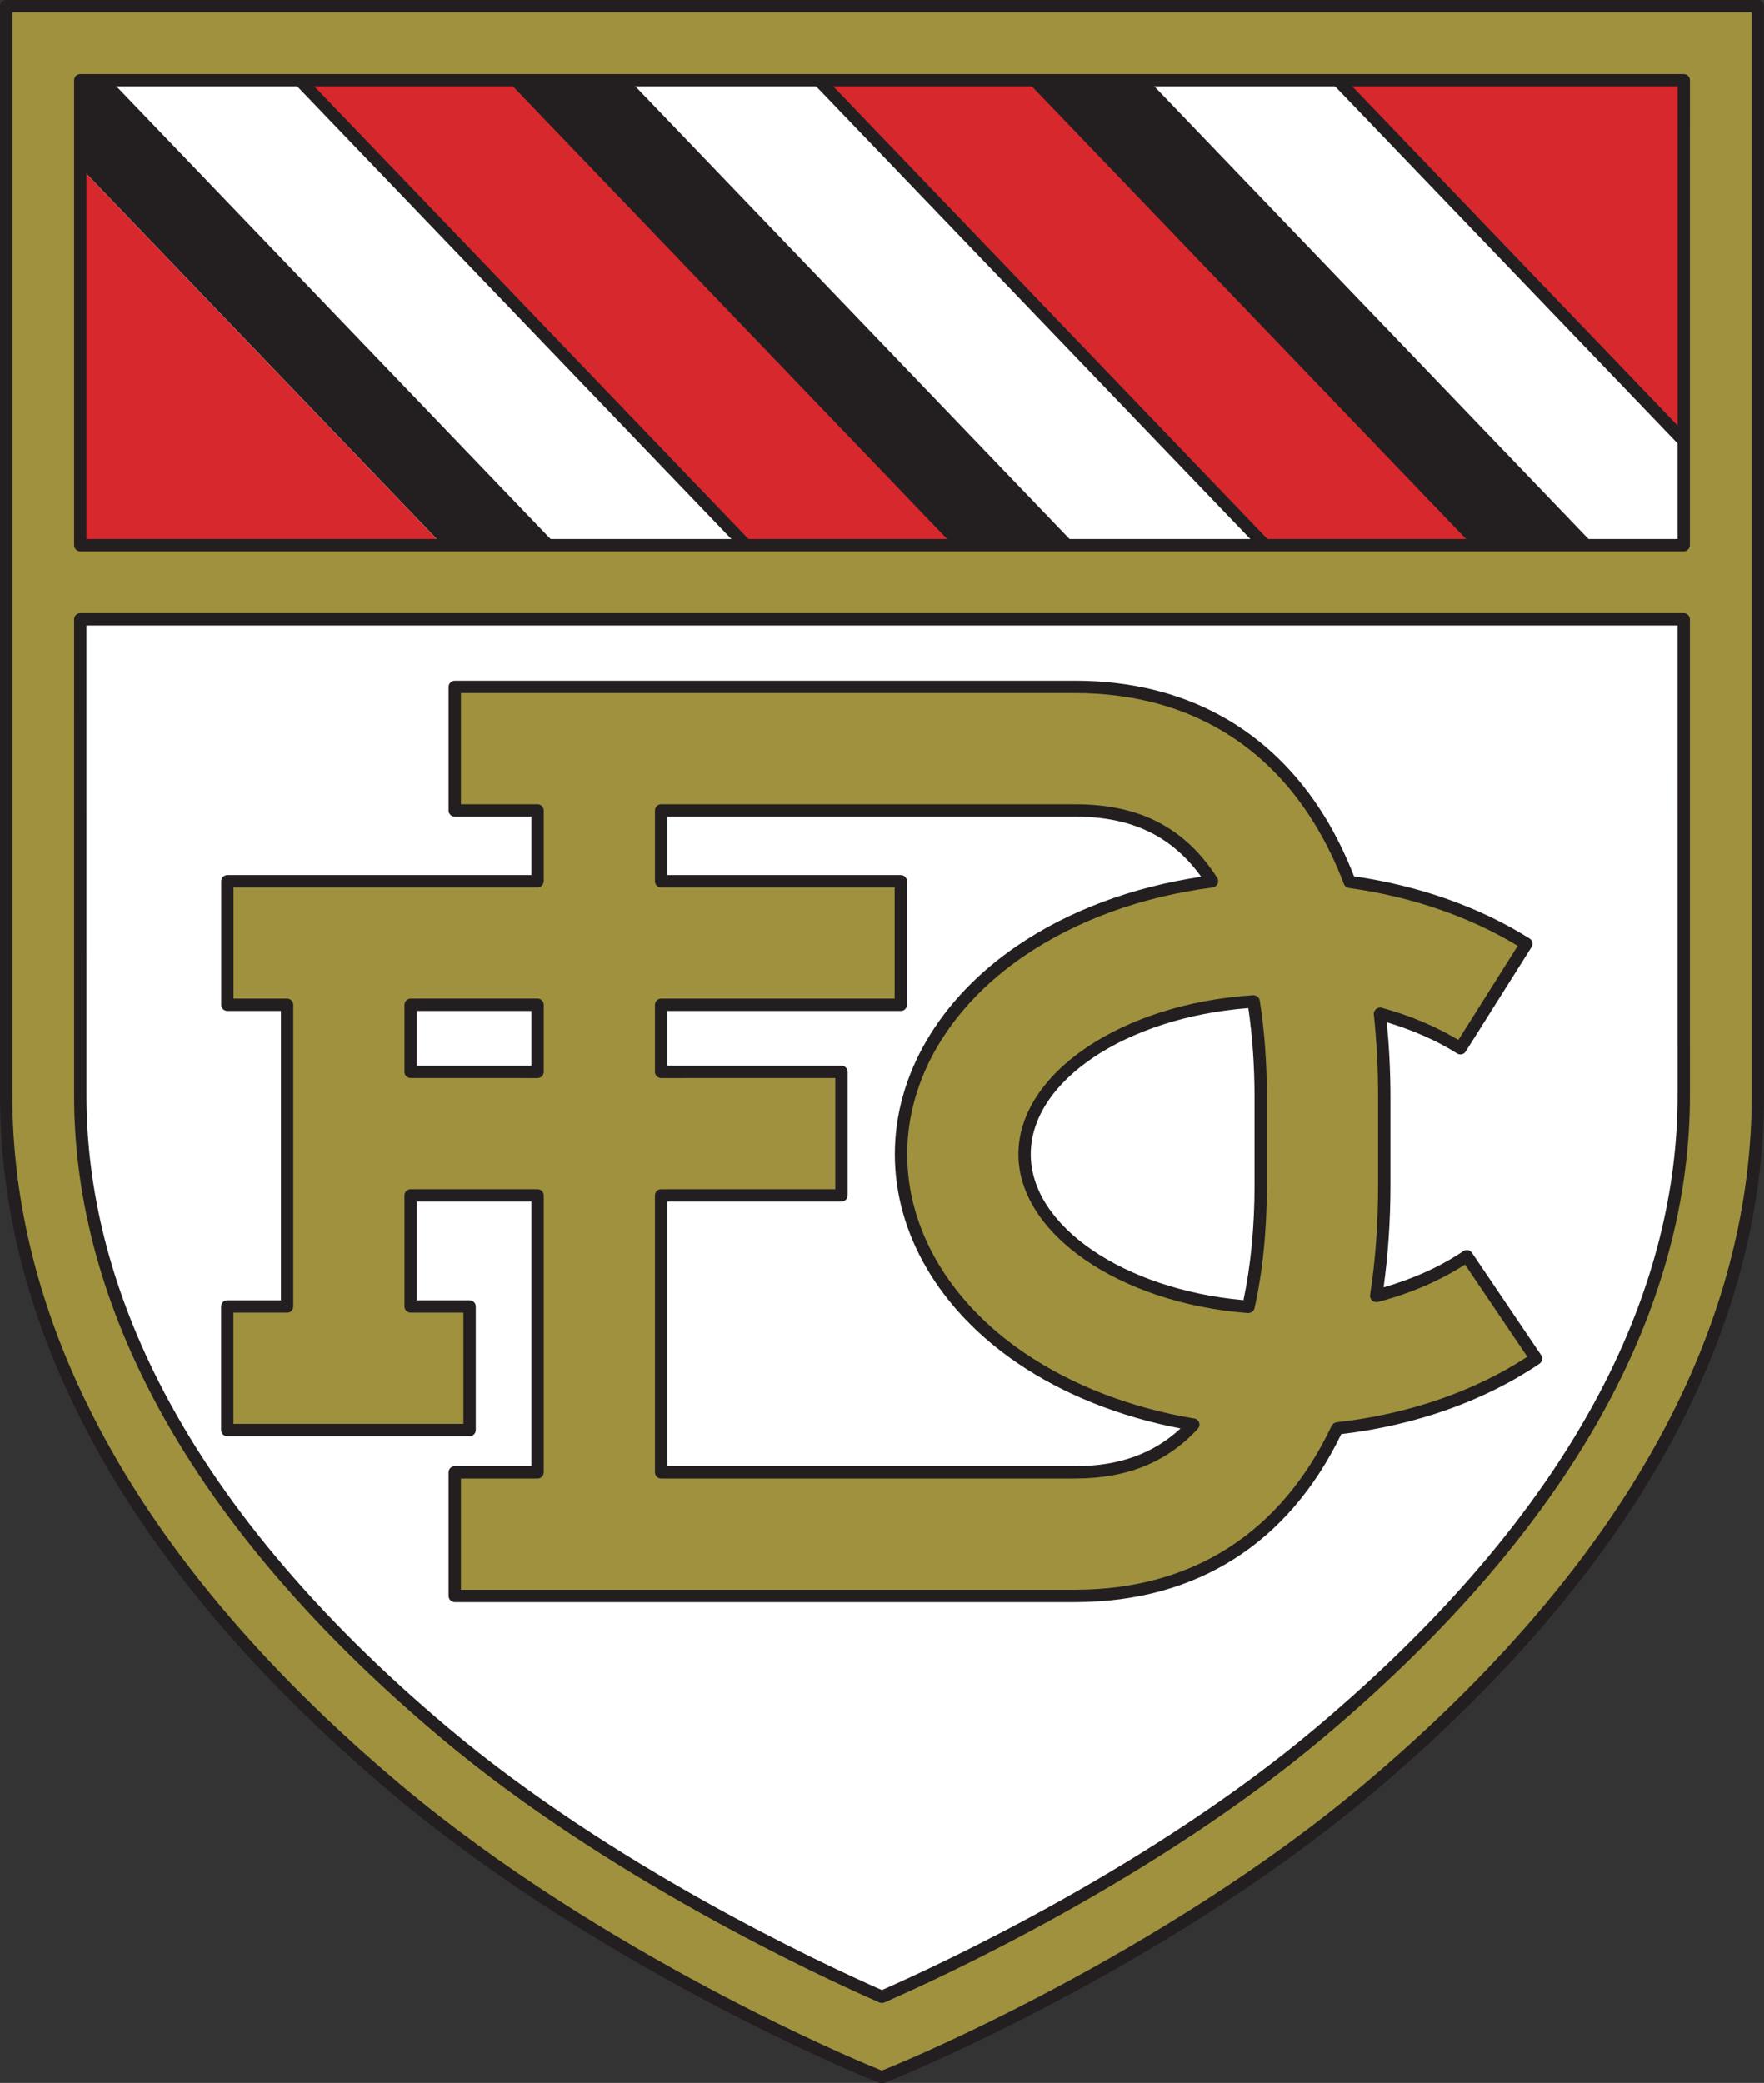
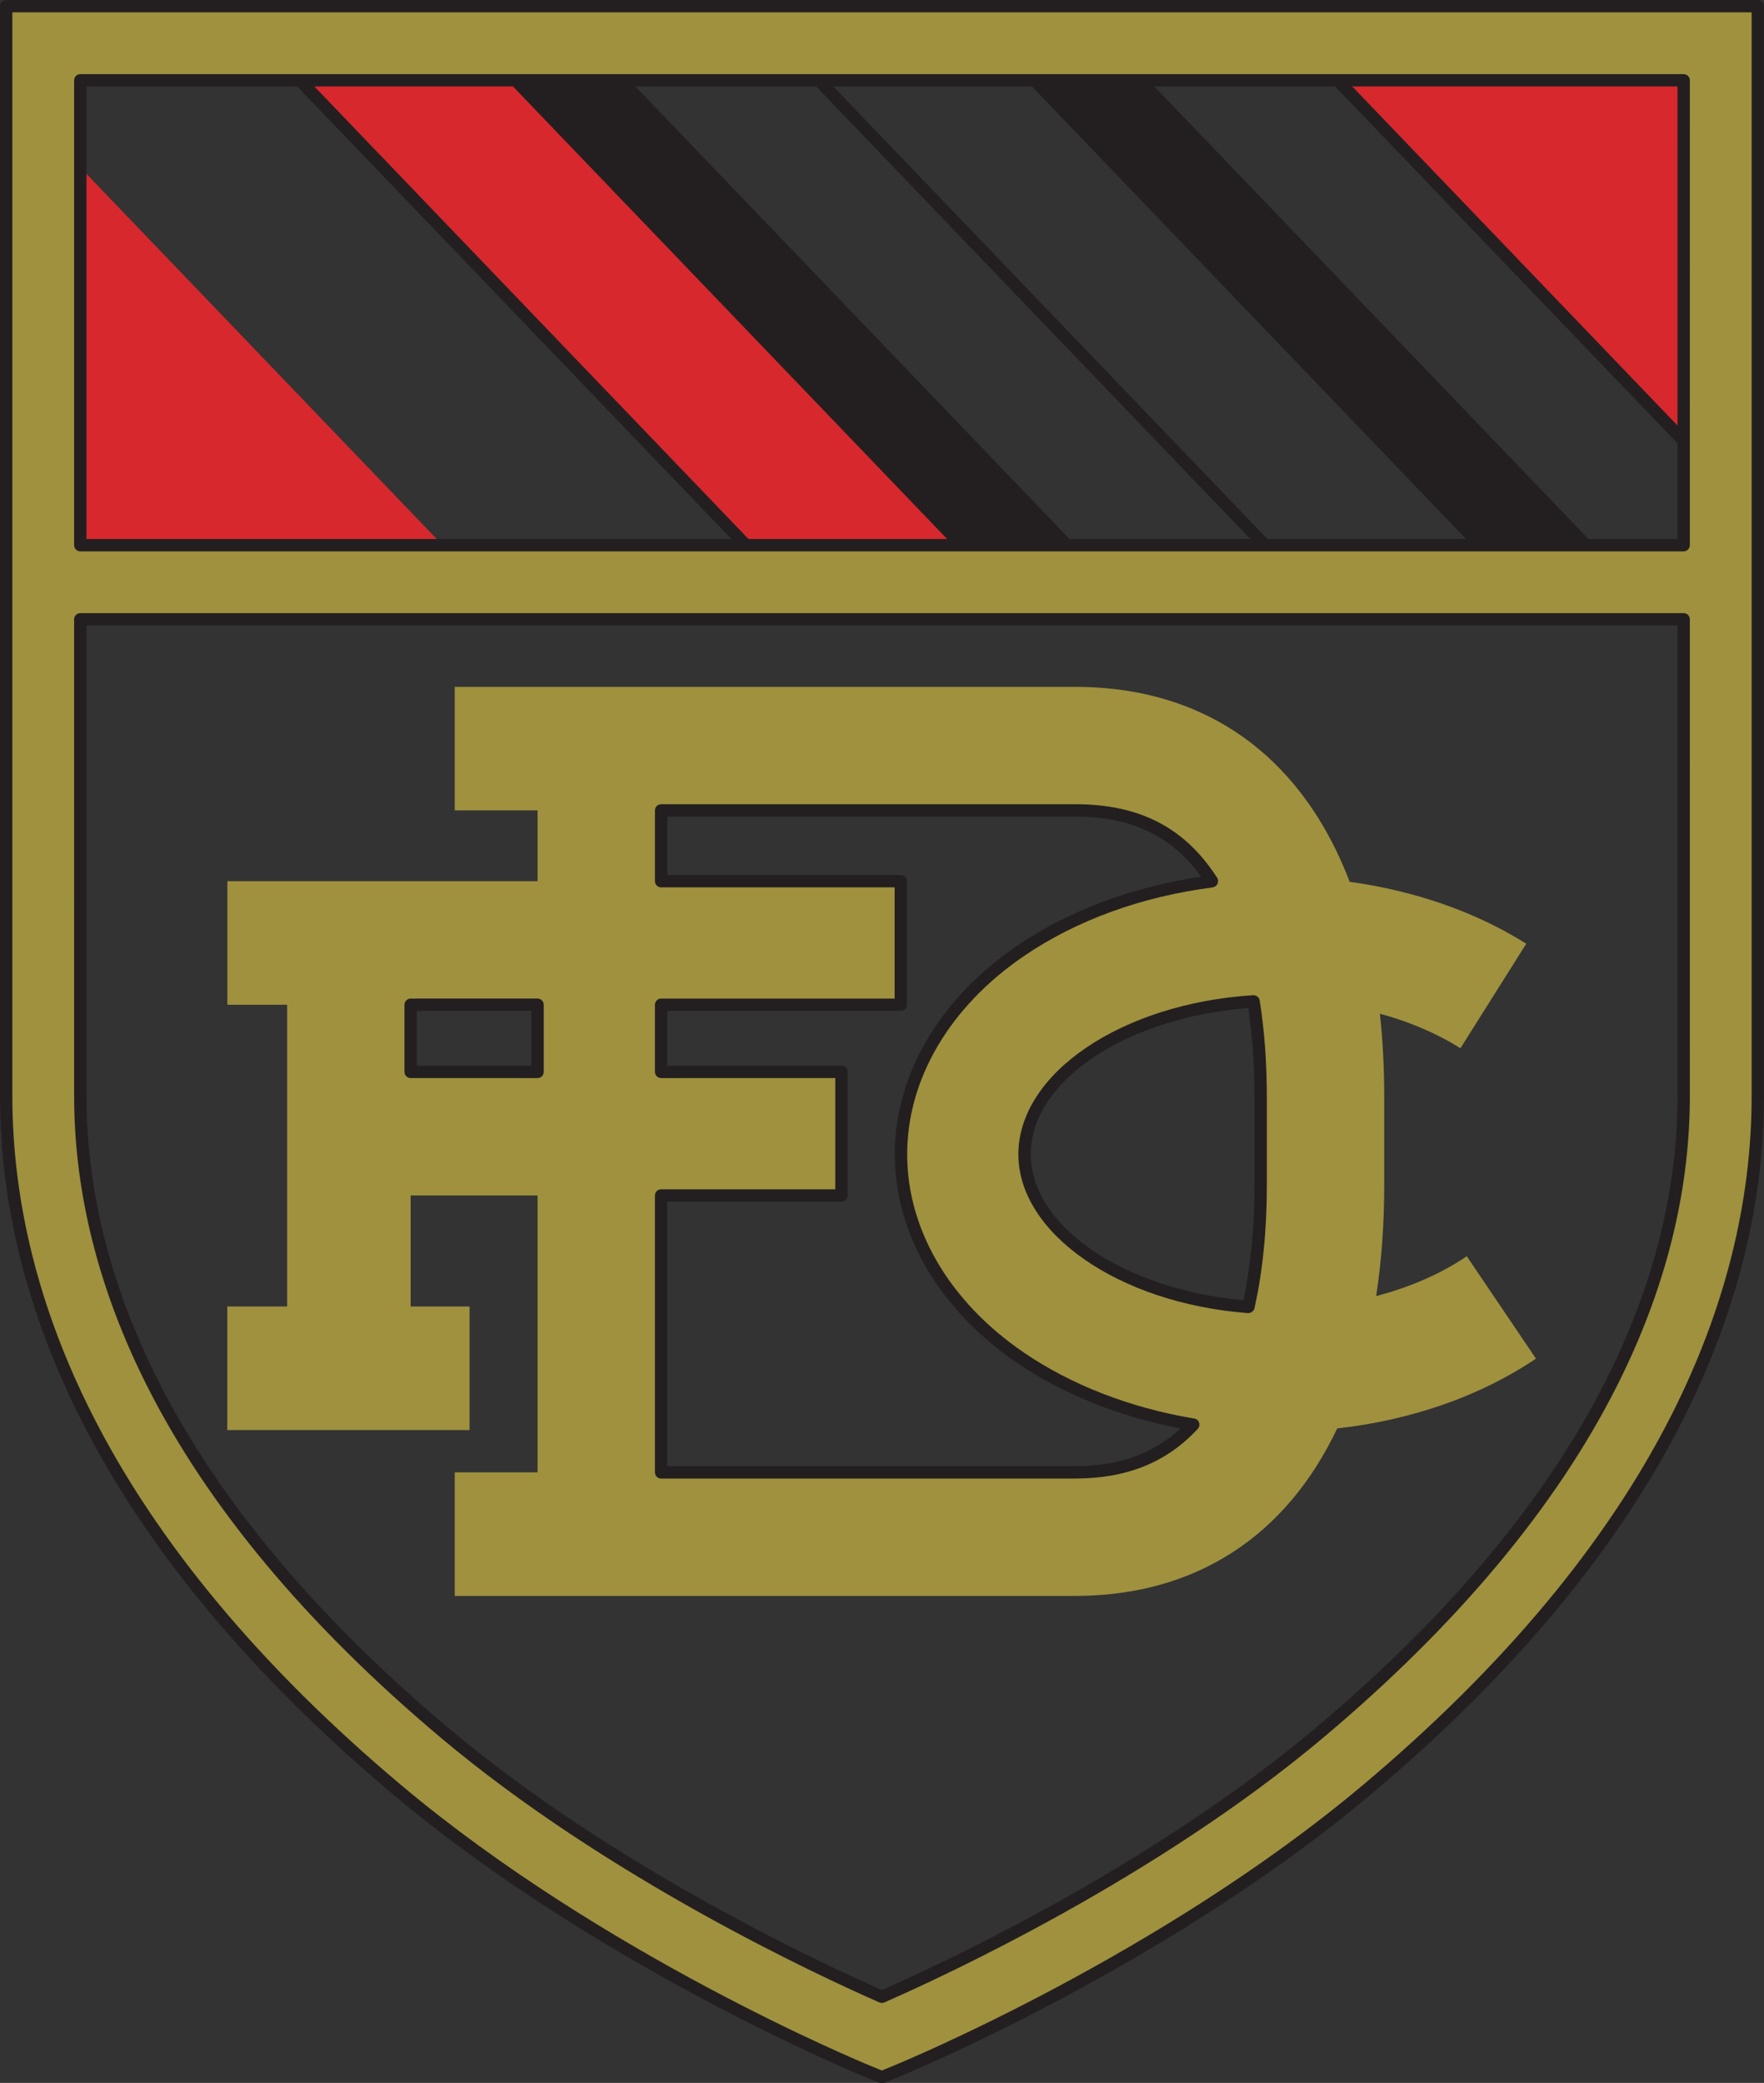
<svg xmlns="http://www.w3.org/2000/svg" width="505.4pt" height="596.75pt" viewBox="0 0 505.4 596.75" version="1.1">
  <rect x="0" y="0" width="505.4" height="596.75" fill="#333333" stroke="none" />
  <defs>
    <clipPath id="clip1">
      <path d="M 0 0 L 505.398 0 L 505.398 596.75 L 0 596.75 Z M 0 0 " />
    </clipPath>
  </defs>
  <g id="surface1">
-     <path style=" stroke:none;fill-rule:nonzero;fill:rgb(100%,100%,100%);fill-opacity:1;" d="M 12.391 12.387 C 12.391 12.387 12.391 263.254 12.391 313.996 C 12.391 364.734 34.898 432.543 120.531 504.57 C 177.996 552.906 252.66 583.629 252.66 583.629 C 252.66 583.629 327.402 552.906 384.871 504.57 C 470.5 432.543 493.012 364.734 493.012 313.996 C 493.012 263.254 493.012 12.387 493.012 12.387 L 12.391 12.387 " />
    <path style=" stroke:none;fill-rule:nonzero;fill:rgb(13.699%,12.199%,12.5%);fill-opacity:1;" d="M 437.762 170.324 L 280.574 6.477 L 319.215 12.773 L 463.707 163.391 L 437.762 170.324 " />
    <path style=" stroke:none;fill-rule:nonzero;fill:rgb(13.699%,12.199%,12.5%);fill-opacity:1;" d="M 289.043 170.285 L 134.805 9.508 L 171.098 13.363 L 315.027 163.391 L 289.043 170.285 " />
-     <path style=" stroke:none;fill-rule:nonzero;fill:rgb(13.699%,12.199%,12.5%);fill-opacity:1;" d="M 138.652 168.504 L 5.758 29.977 L 17.801 8.547 L 166.348 163.391 L 138.652 168.504 " />
    <path style=" stroke:none;fill-rule:nonzero;fill:rgb(84.299%,15.7%,17.999%);fill-opacity:1;" d="M 497.117 141.676 L 372.336 11.602 L 434.484 11.953 L 492.902 13.691 L 494.574 74.59 L 497.117 141.676 " />
    <path style=" stroke:none;fill-rule:nonzero;fill:rgb(13.699%,12.199%,12.5%);fill-opacity:1;" d="M 371.059 12.828 L 499.062 146.258 L 496.34 74.523 L 494.625 11.969 L 434.535 10.184 L 368.164 9.809 L 371.059 12.828 M 376.512 13.395 C 383.789 13.438 434.473 13.723 434.473 13.723 C 434.473 13.723 488.023 15.316 491.176 15.41 C 491.266 18.57 492.805 74.637 492.805 74.637 C 492.805 74.637 494.867 129.031 495.172 137.09 C 489.203 130.863 381.891 19.004 376.512 13.395 " />
    <path style=" stroke:none;fill-rule:nonzero;fill:rgb(84.299%,15.7%,17.999%);fill-opacity:1;" d="M 12.641 168.27 L 13.293 37.852 L 135.738 165.492 Z M 12.641 168.27 " />
    <path style=" stroke:none;fill-rule:nonzero;fill:rgb(84.299%,15.7%,17.999%);fill-opacity:1;" d="M 224.031 166.977 L 74.918 11.539 L 137.109 11.938 L 285.578 166.703 L 224.031 166.977 " />
    <path style=" stroke:none;fill-rule:nonzero;fill:rgb(13.699%,12.199%,12.5%);fill-opacity:1;" d="M 73.641 12.766 L 223.281 168.75 L 289.715 168.453 L 137.867 10.172 L 70.742 9.746 L 73.641 12.766 M 79.098 13.34 C 86.285 13.383 134.988 13.691 136.352 13.703 C 137.359 14.754 275.973 159.242 281.449 164.949 C 274.359 164.98 226.164 165.195 224.785 165.203 C 223.762 164.137 84.652 19.129 79.098 13.34 " />
-     <path style=" stroke:none;fill-rule:nonzero;fill:rgb(84.299%,15.7%,17.999%);fill-opacity:1;" d="M 374.43 168.766 L 224.777 12.77 L 285.812 11.961 L 433.715 166.133 L 374.43 168.766 " />
    <path style=" stroke:none;fill-rule:nonzero;fill:rgb(13.699%,12.199%,12.5%);fill-opacity:1;" d="M 285.789 10.191 L 220.676 11.051 L 373.707 170.57 L 437.695 167.727 L 286.559 10.18 L 285.789 10.191 M 285.066 13.738 C 286.105 14.82 424.535 159.121 429.73 164.535 C 423.016 164.836 376.605 166.895 375.152 166.961 C 374.07 165.836 234.289 20.125 228.875 14.484 C 235.879 14.391 283.672 13.758 285.066 13.738 " />
    <path style=" stroke:none;fill-rule:nonzero;fill:rgb(62.399%,56.898%,24.3%);fill-opacity:1;" d="M 493.012 1.766 L 1.77 1.766 L 1.77 313.996 C 1.77 344.789 9.543 375.777 24.871 406.094 C 43.492 442.918 73.375 478.785 113.695 512.699 C 171.758 561.535 245.508 592.172 248.617 593.449 L 252.656 595.113 L 256.699 593.453 C 259.812 592.172 333.641 561.535 391.703 512.699 C 432.023 478.785 461.91 442.918 480.527 406.094 C 495.859 375.777 503.629 344.789 503.629 313.996 L 503.629 1.766 L 493.012 1.766 M 23.004 177.43 L 482.383 177.43 L 482.391 313.996 C 482.391 341.43 475.387 369.191 461.574 396.508 C 444.254 430.762 416.148 464.383 378.035 496.441 C 330.02 536.828 268.75 565.02 252.66 572.07 C 236.586 565.02 175.379 536.828 127.367 496.441 C 89.254 464.383 61.145 430.762 43.824 396.508 C 30.012 369.191 23.012 341.43 23.012 313.996 L 23.004 177.43 M 23.012 23.008 C 42.863 23.008 462.539 23.008 482.391 23.008 C 482.391 31.906 482.383 156.191 482.383 156.191 L 23.008 156.191 C 23.008 156.191 23.012 31.945 23.012 23.008 " />
    <g clip-path="url(#clip1)" clip-rule="nonzero">
      <path style=" stroke:none;fill-rule:nonzero;fill:rgb(13.699%,12.199%,12.5%);fill-opacity:1;" d="M 493.012 -0.004 L 1.77 -0.004 C 0.793 -0.004 0 0.789 0 1.766 L 0 313.996 C 0 345.07 7.836 376.324 23.293 406.891 C 42.02 443.93 72.051 479.984 112.555 514.051 C 170.832 563.07 244.824 593.805 247.945 595.09 L 251.984 596.75 C 252.414 596.926 252.898 596.926 253.328 596.75 L 257.371 595.09 C 260.496 593.805 334.578 563.062 392.844 514.051 C 433.348 479.984 463.379 443.93 482.109 406.891 C 497.562 376.324 505.398 345.07 505.398 313.996 L 505.398 1.766 C 505.398 0.789 504.609 -0.004 503.629 -0.004 L 493.012 -0.004 M 493.012 3.535 C 493.012 3.535 499.402 3.535 501.859 3.535 C 501.859 7.035 501.859 313.996 501.859 313.996 C 501.859 344.512 494.152 375.227 478.949 405.293 C 460.438 441.902 430.699 477.586 390.566 511.344 C 332.715 560 259.129 590.539 256.023 591.816 C 256.023 591.816 253.594 592.812 252.656 593.199 C 251.723 592.812 249.293 591.812 249.293 591.812 C 246.191 590.539 172.695 560.012 114.836 511.344 C 74.699 477.582 44.961 441.902 26.449 405.293 C 11.246 375.227 3.539 344.512 3.539 313.996 C 3.539 313.996 3.539 7.035 3.539 3.535 C 7.055 3.535 493.012 3.535 493.012 3.535 " />
    </g>
    <path style=" stroke:none;fill-rule:nonzero;fill:rgb(13.699%,12.199%,12.5%);fill-opacity:1;" d="M 23.004 175.66 C 22.531 175.66 22.082 175.848 21.75 176.18 C 21.418 176.512 21.234 176.961 21.234 177.43 L 21.238 313.996 C 21.238 341.711 28.309 369.742 42.246 397.305 C 59.676 431.773 87.93 465.586 126.227 497.797 C 174.059 538.031 234.551 566.059 251.949 573.691 C 252.402 573.891 252.918 573.891 253.371 573.691 C 270.793 566.059 331.344 538.027 379.172 497.797 C 417.469 465.586 445.727 431.773 463.152 397.305 C 477.094 369.738 484.16 341.711 484.16 313.996 L 484.152 177.43 C 484.152 176.453 483.359 175.66 482.383 175.66 L 23.004 175.66 M 480.613 179.199 C 480.613 182.648 480.621 313.996 480.621 313.996 C 480.621 341.148 473.68 368.641 459.996 395.711 C 442.781 429.75 414.824 463.184 376.895 495.09 C 329.992 534.535 270.766 562.164 252.664 570.133 C 234.578 562.164 175.41 534.539 128.508 495.09 C 90.578 463.184 62.617 429.75 45.406 395.711 C 31.719 368.645 24.781 341.148 24.781 313.996 C 24.781 313.996 24.773 182.648 24.773 179.199 C 28.273 179.199 477.113 179.199 480.613 179.199 " />
    <path style=" stroke:none;fill-rule:nonzero;fill:rgb(13.699%,12.199%,12.5%);fill-opacity:1;" d="M 23.012 21.238 C 22.031 21.238 21.238 22.031 21.238 23.008 L 21.238 156.191 C 21.238 156.66 21.426 157.109 21.758 157.441 C 22.09 157.773 22.539 157.961 23.008 157.961 L 482.383 157.961 C 483.359 157.961 484.152 157.168 484.152 156.191 L 484.16 23.008 C 484.16 22.535 483.973 22.086 483.641 21.758 C 483.309 21.422 482.859 21.238 482.391 21.238 L 23.012 21.238 M 480.621 24.777 C 480.621 28.176 480.613 151.02 480.613 154.422 C 477.113 154.422 28.277 154.422 24.777 154.422 C 24.777 151.02 24.781 28.176 24.781 24.777 C 28.281 24.777 477.121 24.777 480.621 24.777 " />
    <path style=" stroke:none;fill-rule:nonzero;fill:rgb(62.399%,56.898%,24.3%);fill-opacity:1;" d="M 154.016 232.18 L 130.289 232.18 L 130.289 196.781 L 308.422 196.781 C 338.727 196.898 362.816 210.117 378.082 235 C 381.391 240.391 384.262 246.27 386.688 252.629 L 386.766 252.648 C 405.414 255.219 422.875 261.293 437.285 270.375 L 418.418 300.324 C 411.668 296.074 403.871 292.742 395.418 290.438 L 395.355 290.438 C 396.184 298.078 396.594 306.137 396.594 314.594 L 396.594 339.418 C 396.594 350.781 395.809 361.438 394.277 371.34 L 394.371 371.297 C 404.016 368.781 412.809 364.938 420.246 359.914 L 440.066 389.246 C 424.211 399.961 404.453 406.852 383.203 409.234 L 383.113 409.246 C 368.574 439.949 342.797 457.098 308.352 457.23 L 130.289 457.23 L 130.289 421.832 L 154.016 421.832 L 154.016 342.496 L 117.656 342.496 L 117.656 374.312 L 134.539 374.312 L 134.539 409.711 L 65.117 409.711 L 65.117 374.312 L 82.258 374.312 L 82.258 287.859 L 65.145 287.859 L 65.145 252.461 L 154.016 252.461 L 154.016 232.18 M 189.414 287.859 L 189.414 307.098 L 241.082 307.094 L 241.082 342.496 L 189.414 342.496 L 189.414 421.832 L 308.281 421.832 C 322.402 421.777 333.477 417.281 341.871 408.148 L 341.723 408.137 C 323.328 405.047 306.34 398.516 292.398 389.008 C 270.629 374.16 258.145 352.914 258.145 330.715 C 258.145 308.516 270.629 287.27 292.398 272.426 C 307.699 261.992 326.672 255.141 347.145 252.492 L 347.262 252.477 C 338.414 238.707 325.996 232.25 308.352 232.18 L 189.418 232.18 L 189.418 252.461 L 258.09 252.461 L 258.09 287.859 L 189.414 287.859 M 357.684 374.441 C 360.004 364.105 361.195 352.328 361.195 339.418 L 361.195 314.594 C 361.195 304.613 360.508 295.328 359.16 286.879 L 359.082 286.895 C 322.871 289.199 293.543 308.328 293.543 330.715 C 293.543 352.797 322.07 371.707 357.594 374.434 L 357.684 374.441 M 117.656 287.859 L 117.656 307.094 L 154.016 307.098 L 154.016 287.855 L 117.656 287.859 " />
-     <path style=" stroke:none;fill-rule:nonzero;fill:rgb(13.699%,12.199%,12.5%);fill-opacity:1;" d="M 128.52 196.781 L 128.52 232.18 C 128.52 232.652 128.707 233.102 129.039 233.434 C 129.371 233.766 129.82 233.949 130.289 233.949 C 130.289 233.949 149.215 233.949 152.246 233.949 C 152.246 236.617 152.246 248.023 152.246 250.691 C 148.848 250.691 65.145 250.691 65.145 250.691 C 64.168 250.691 63.375 251.48 63.375 252.461 L 63.375 287.859 C 63.375 288.84 64.168 289.629 65.145 289.629 C 65.145 289.629 77.645 289.629 80.488 289.629 C 80.488 292.953 80.488 369.219 80.488 372.543 C 77.645 372.543 65.117 372.543 65.117 372.543 C 64.648 372.543 64.195 372.73 63.867 373.062 C 63.535 373.395 63.348 373.844 63.348 374.312 L 63.348 409.711 C 63.348 410.691 64.141 411.48 65.117 411.48 L 134.539 411.48 C 135.52 411.48 136.312 410.691 136.312 409.711 L 136.312 374.312 C 136.312 373.844 136.125 373.395 135.793 373.062 C 135.461 372.73 135.012 372.543 134.539 372.543 C 134.539 372.543 122.266 372.543 119.426 372.543 C 119.426 369.57 119.426 347.238 119.426 344.266 C 122.465 344.266 149.203 344.266 152.246 344.27 C 152.246 347.574 152.246 416.754 152.246 420.062 C 149.215 420.062 130.289 420.062 130.289 420.062 C 129.312 420.062 128.52 420.855 128.52 421.832 L 128.52 457.23 C 128.52 458.211 129.312 459.004 130.289 459.004 L 308.352 459.004 C 342.867 458.867 369.086 442.219 384.27 410.875 C 405.613 408.352 425.238 401.402 441.059 390.715 C 441.562 390.371 441.836 389.812 441.836 389.246 C 441.836 388.902 441.738 388.559 441.531 388.258 L 421.711 358.926 C 421.449 358.535 421.043 358.266 420.582 358.176 C 420.121 358.09 419.645 358.184 419.254 358.449 C 412.656 362.906 404.945 366.363 396.395 368.84 C 397.68 359.586 398.363 349.727 398.363 339.418 L 398.363 314.594 C 398.363 307.051 397.98 299.797 397.324 292.879 C 404.75 295.109 411.543 298.086 417.477 301.824 C 418.301 302.344 419.395 302.098 419.914 301.27 L 438.785 271.316 C 438.969 271.023 439.055 270.699 439.055 270.375 C 439.055 269.789 438.766 269.215 438.23 268.879 C 423.953 259.879 406.574 253.734 387.93 251.047 C 385.551 244.98 382.77 239.254 379.594 234.074 C 363.984 208.641 339.379 195.133 308.426 195.012 L 130.289 195.012 C 129.312 195.012 128.52 195.805 128.52 196.781 M 308.422 198.551 C 338.074 198.668 361.645 211.59 376.574 235.926 C 379.809 241.195 382.652 247.027 385.035 253.262 C 385.266 253.863 385.883 254.316 386.523 254.402 C 404.371 256.863 421.008 262.598 434.816 270.973 C 433.156 273.609 419.379 295.48 417.824 297.945 C 411.316 294.055 403.973 290.934 395.883 288.727 C 395.32 288.574 394.684 288.711 394.238 289.09 C 393.793 289.469 393.535 290.047 393.598 290.629 C 394.41 298.172 394.824 306.234 394.824 314.594 L 394.824 339.418 C 394.824 350.57 394.051 361.219 392.527 371.066 C 392.438 371.656 392.695 372.23 393.137 372.633 C 393.578 373.031 394.242 373.16 394.816 373.008 C 404.141 370.578 412.477 366.949 419.723 362.305 C 421.344 364.703 435.824 386.129 437.574 388.723 C 422.27 398.684 403.465 405.184 383.008 407.477 C 382.398 407.547 381.777 407.938 381.516 408.488 C 367.023 439.09 341.719 455.332 308.344 455.461 C 308.344 455.461 135.527 455.461 132.059 455.461 C 132.059 452.434 132.059 426.629 132.059 423.602 C 135.09 423.602 154.016 423.602 154.016 423.602 C 154.992 423.602 155.785 422.809 155.785 421.832 L 155.785 342.496 C 155.785 341.52 154.992 340.727 154.016 340.727 L 117.656 340.727 C 117.184 340.727 116.734 340.91 116.402 341.242 C 116.07 341.574 115.887 342.023 115.887 342.496 L 115.887 374.312 C 115.887 375.289 116.68 376.086 117.656 376.086 C 117.656 376.086 129.934 376.082 132.77 376.082 C 132.77 379.109 132.77 404.914 132.77 407.941 C 129.496 407.941 70.16 407.941 66.887 407.941 C 66.887 404.914 66.887 379.109 66.887 376.082 C 69.734 376.082 82.258 376.086 82.258 376.086 C 82.73 376.086 83.18 375.898 83.512 375.566 C 83.844 375.234 84.031 374.781 84.031 374.312 L 84.031 287.859 C 84.031 286.883 83.238 286.09 82.258 286.09 C 82.258 286.09 69.762 286.09 66.914 286.09 C 66.914 283.062 66.914 257.258 66.914 254.23 C 70.316 254.23 154.016 254.23 154.016 254.23 C 154.992 254.23 155.785 253.438 155.785 252.461 L 155.785 232.18 C 155.785 231.711 155.602 231.258 155.27 230.926 C 154.938 230.598 154.484 230.41 154.016 230.41 C 154.016 230.41 135.09 230.41 132.059 230.41 C 132.059 227.383 132.059 201.578 132.059 198.551 C 135.527 198.551 308.422 198.551 308.422 198.551 " />
    <path style=" stroke:none;fill-rule:nonzero;fill:rgb(13.699%,12.199%,12.5%);fill-opacity:1;" d="M 188.164 230.926 C 187.832 231.258 187.648 231.711 187.648 232.18 L 187.648 252.461 C 187.648 253.438 188.438 254.23 189.418 254.23 C 189.418 254.23 252.961 254.23 256.32 254.23 C 256.32 257.258 256.32 283.062 256.32 286.09 C 252.961 286.09 189.414 286.09 189.414 286.09 C 188.438 286.09 187.645 286.883 187.645 287.859 L 187.645 307.098 C 187.645 307.566 187.832 308.016 188.164 308.348 C 188.496 308.68 188.945 308.867 189.414 308.867 C 189.414 308.867 236.012 308.863 239.312 308.863 C 239.312 311.891 239.312 337.699 239.312 340.727 C 236.012 340.727 189.414 340.727 189.414 340.727 C 188.438 340.727 187.645 341.52 187.645 342.496 L 187.645 421.832 C 187.645 422.809 188.438 423.602 189.414 423.602 L 308.281 423.602 C 323 423.543 334.41 418.879 343.176 409.344 C 343.48 409.012 343.641 408.582 343.641 408.148 C 343.641 407.93 343.602 407.711 343.52 407.496 C 343.27 406.867 342.684 406.434 342.008 406.383 C 342.008 406.383 341.98 406.379 341.953 406.379 C 323.766 403.316 306.977 396.805 293.395 387.543 C 272.117 373.035 259.914 352.324 259.914 330.715 C 259.914 309.109 272.117 288.398 293.395 273.891 C 308.383 263.668 327.047 256.879 347.371 254.25 C 347.973 254.172 348.551 253.781 348.805 253.23 C 348.93 252.969 348.996 252.68 348.996 252.395 C 348.996 252.086 348.918 251.785 348.75 251.52 C 339.543 237.191 326.707 230.484 308.359 230.41 L 189.418 230.41 C 188.945 230.41 188.496 230.598 188.164 230.926 M 191.188 233.949 C 194.621 233.949 308.352 233.949 308.352 233.949 C 324.344 234.016 335.762 239.559 344.137 251.172 C 324.348 254.117 306.156 260.902 291.398 270.965 C 269.141 286.145 256.371 307.922 256.371 330.715 C 256.371 353.512 269.141 375.289 291.398 390.469 C 304.605 399.473 320.742 405.91 338.215 409.262 C 330.48 416.445 320.664 420.012 308.273 420.062 C 308.273 420.062 194.621 420.062 191.188 420.062 C 191.188 416.754 191.188 347.574 191.188 344.27 C 194.488 344.27 241.082 344.266 241.082 344.266 C 242.059 344.266 242.852 343.473 242.852 342.496 L 242.852 307.094 C 242.852 306.625 242.664 306.176 242.332 305.844 C 242 305.512 241.551 305.324 241.082 305.324 C 241.082 305.324 194.488 305.328 191.188 305.328 C 191.188 302.703 191.188 292.254 191.188 289.629 C 194.547 289.629 258.09 289.629 258.09 289.629 C 259.066 289.629 259.859 288.84 259.859 287.859 L 259.859 252.461 C 259.859 251.48 259.066 250.691 258.09 250.691 C 258.09 250.691 194.547 250.691 191.188 250.691 C 191.188 248.023 191.188 236.617 191.188 233.949 " />
    <path style=" stroke:none;fill-rule:nonzero;fill:rgb(13.699%,12.199%,12.5%);fill-opacity:1;" d="M 358.969 285.129 C 321.289 287.527 291.773 307.551 291.773 330.715 C 291.773 353.395 320.625 373.371 357.457 376.199 C 358.332 376.266 359.215 375.688 359.41 374.828 C 361.77 364.32 362.965 352.406 362.965 339.418 L 362.965 314.594 C 362.965 304.574 362.273 295.156 360.906 286.602 C 360.766 285.699 359.879 285.07 358.969 285.129 M 295.312 330.715 C 295.312 309.727 322.57 291.52 357.637 288.805 C 358.809 296.742 359.426 305.391 359.426 314.594 L 359.426 339.418 C 359.426 351.527 358.336 362.629 356.25 372.512 C 321.969 369.426 295.312 351.258 295.312 330.715 " />
    <path style=" stroke:none;fill-rule:nonzero;fill:rgb(13.699%,12.199%,12.5%);fill-opacity:1;" d="M 154.016 286.086 L 117.656 286.09 C 116.68 286.09 115.887 286.883 115.887 287.859 L 115.887 307.094 C 115.887 307.562 116.07 308.016 116.402 308.348 C 116.734 308.68 117.184 308.863 117.656 308.863 L 154.016 308.867 C 154.484 308.867 154.934 308.68 155.266 308.348 C 155.598 308.016 155.785 307.566 155.785 307.098 L 155.785 287.855 C 155.785 287.387 155.598 286.938 155.266 286.605 C 154.934 286.273 154.484 286.086 154.016 286.086 M 152.246 289.625 C 152.246 292.25 152.246 302.703 152.246 305.328 C 149.203 305.328 122.465 305.324 119.426 305.324 C 119.426 302.703 119.426 292.254 119.426 289.629 C 122.465 289.629 149.203 289.625 152.246 289.625 " />
  </g>
</svg>